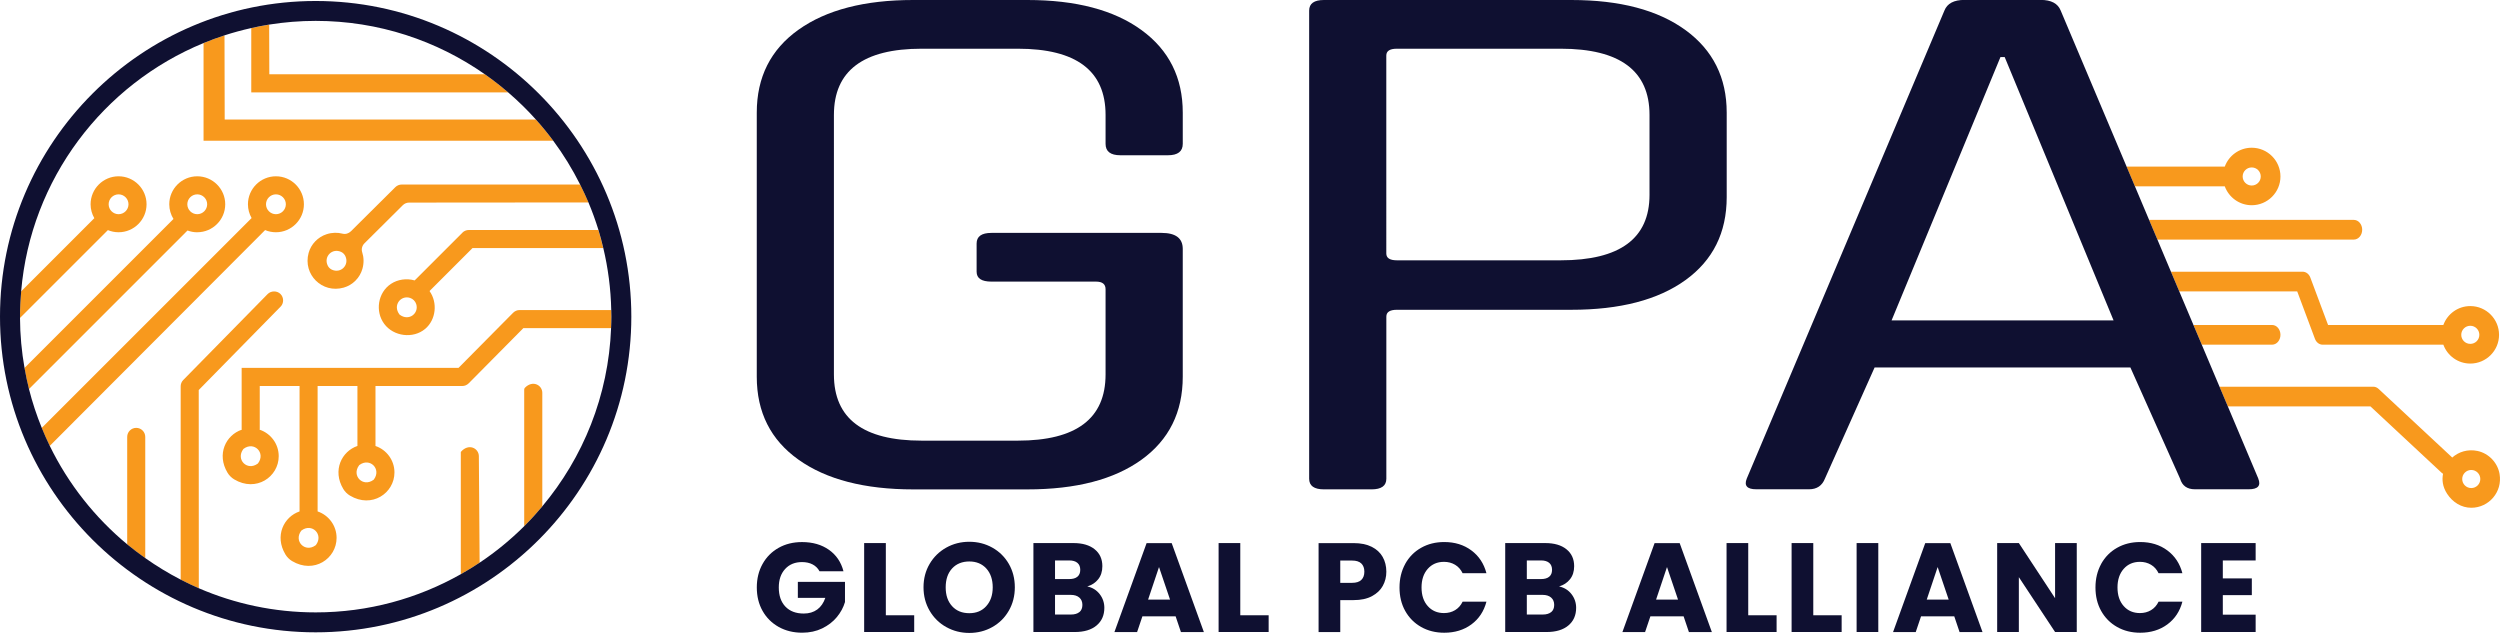
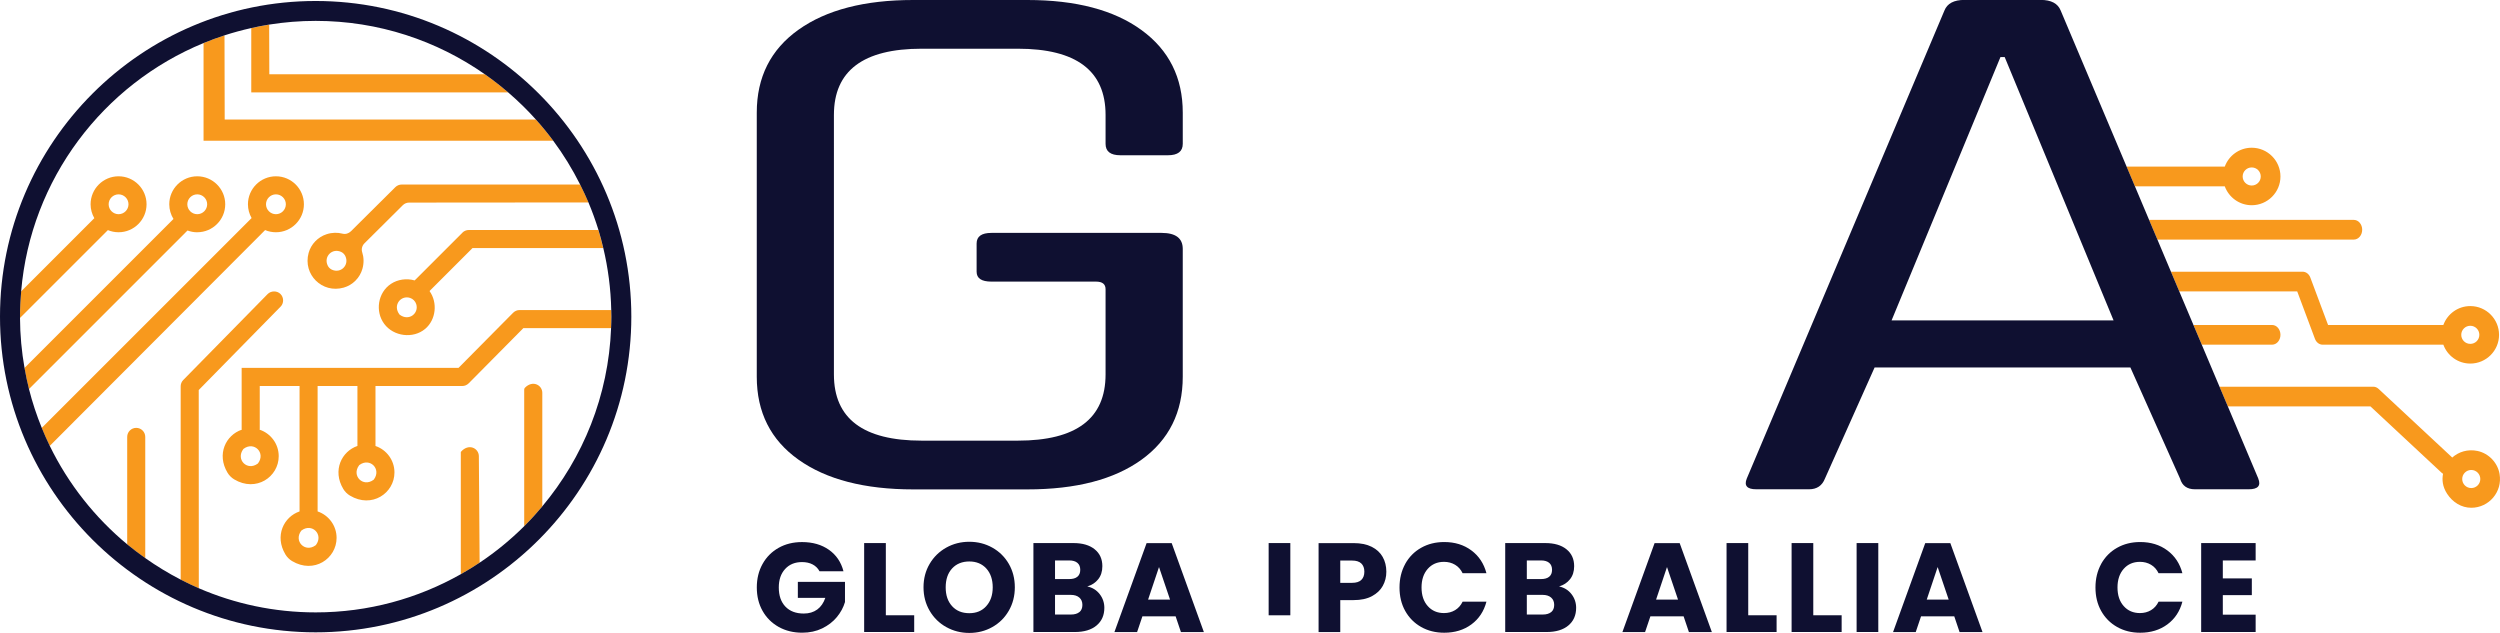
<svg xmlns="http://www.w3.org/2000/svg" id="Layer_2" viewBox="0 0 654.89 165.8">
  <defs>
    <style>.cls-1{fill:#f8991d;}.cls-2{fill:#0f1031;}.cls-3{fill:none;}</style>
  </defs>
  <g id="Layer_1-2">
    <g>
      <polygon class="cls-3" points="524.03 14.95 495.51 83.93 553.65 83.93 525.13 14.95 524.03 14.95" />
      <path class="cls-3" d="m408.84,12.76h-42.92c-1.85,0-2.77.6-2.77,1.79v51.83c0,1.2.92,1.79,2.77,1.79h42.92c15.51,0,23.26-5.71,23.26-17.15v-20.93c0-11.56-7.75-17.34-23.26-17.34Z" />
      <path class="cls-3" d="m589.85,48.61c1.31,0,2.37-1.06,2.37-2.37s-1.06-2.37-2.37-2.37-2.37,1.06-2.37,2.37,1.06,2.37,2.37,2.37Z" />
      <path class="cls-1" d="m616.6,62.76c1.21,0,2.19-1.16,2.19-2.58s-.98-2.58-2.19-2.58h-53.64l2.18,5.16h51.46Z" />
      <path class="cls-1" d="m595.19,90.29c1.21,0,2.19-1.16,2.19-2.58s-.98-2.58-2.19-2.58h-20.6l2.18,5.16h18.43Z" />
      <path class="cls-1" d="m582.79,48.81c1.06,2.88,3.82,4.95,7.06,4.95,4.15,0,7.53-3.38,7.53-7.53s-3.38-7.53-7.53-7.53c-3.24,0-6.01,2.07-7.06,4.95h-25.72l2.18,5.16h23.54Zm7.06-4.95c1.31,0,2.37,1.06,2.37,2.37s-1.06,2.37-2.37,2.37-2.37-1.06-2.37-2.37,1.06-2.37,2.37-2.37Z" />
      <path class="cls-1" d="m601.77,76.34l4.64,12.41c.35.94,1.14,1.54,2.01,1.54h31.6s.02,0,.03,0c1.05,2.89,3.82,4.95,7.06,4.95,4.15,0,7.53-3.38,7.53-7.53s-3.38-7.53-7.53-7.53c-3.25,0-6.01,2.07-7.06,4.95-.01,0-.02,0-.04,0h-30.16l-4.64-12.41c-.35-.94-1.14-1.54-2.01-1.54h-34.51l2.18,5.16h30.9Zm45.34,9c1.31,0,2.37,1.06,2.37,2.37s-1.06,2.37-2.37,2.37-2.37-1.06-2.37-2.37,1.06-2.37,2.37-2.37Z" />
      <path class="cls-1" d="m654.78,124.18c-.5-2.97-2.83-5.42-5.78-6.05-2.55-.54-4.93.22-6.63,1.73-.03-.03-.05-.06-.08-.09l-19.22-17.91c-.39-.36-.87-.56-1.36-.56h-40.3l2.18,5.16h37.36l18.62,17.35c.12.12.26.21.4.29-.3,1.6-.16,3.35,1.06,5.24,1.42,2.2,3.75,3.69,6.37,3.67,4.56-.02,8.17-4.12,7.38-8.83Zm-7.42,3.67c-1.31,0-2.37-1.06-2.37-2.37s1.06-2.37,2.37-2.37,2.37,1.06,2.37,2.37-1.06,2.37-2.37,2.37Z" />
      <g>
        <path class="cls-2" d="m299.03,7.88c-7.2-5.25-17.17-7.88-29.9-7.88h-29.91c-12.74,0-22.75,2.59-30.04,7.78-7.29,5.18-10.94,12.43-10.94,21.73v69.18c0,9.3,3.64,16.55,10.94,21.73,7.29,5.18,17.31,7.78,30.04,7.78h29.91c12.74,0,22.71-2.59,29.9-7.78s10.8-12.43,10.8-21.73v-33.49c0-2.79-1.85-4.19-5.54-4.19h-44.58c-2.59,0-3.88.93-3.88,2.79v7.38c0,1.73,1.29,2.59,3.88,2.59h27.41c1.66,0,2.49.67,2.49,1.99v22.33c0,11.56-7.66,17.34-22.98,17.34h-25.2c-15.33,0-22.98-5.78-22.98-17.34V30.1c0-11.56,7.66-17.34,22.98-17.34h25.2c15.32,0,22.98,5.78,22.98,17.34v7.58c0,1.99,1.29,2.99,3.88,2.99h12.46c2.58,0,3.88-1,3.88-2.99v-8.17c0-9.17-3.6-16.38-10.8-21.63Z" />
-         <path class="cls-2" d="m441.51,7.88c-7.2-5.25-17.17-7.88-29.9-7.88h-64.79c-2.59,0-3.88.93-3.88,2.79v122.61c0,1.86,1.29,2.79,3.88,2.79h12.46c2.58,0,3.88-.93,3.88-2.79v-42.46c0-1.2.92-1.79,2.77-1.79h45.69c12.74,0,22.71-2.59,29.9-7.78s10.8-12.43,10.8-21.73v-22.13c0-9.17-3.6-16.38-10.8-21.63Zm-9.41,43.16c0,11.43-7.75,17.15-23.26,17.15h-42.92c-1.85,0-2.77-.6-2.77-1.79V14.55c0-1.2.92-1.79,2.77-1.79h42.92c15.51,0,23.26,5.78,23.26,17.34v20.93Z" />
        <path class="cls-2" d="m591.59,125.4l-8-18.95-2.18-5.16-4.65-11.01-2.18-5.16-3.71-8.79-2.18-5.16-3.55-8.42-2.18-5.16-3.71-8.79-2.18-5.16-17.26-40.87c-.74-1.86-2.49-2.79-5.26-2.79h-19.94c-2.77,0-4.53.93-5.26,2.79l-51.78,122.61c-.74,1.86.09,2.79,2.49,2.79h13.84c2.03,0,3.41-.93,4.15-2.79l13.01-29.11h67.01l13.01,29.11c.55,1.86,1.84,2.79,3.88,2.79h14.12c2.4,0,3.23-.93,2.49-2.79Zm-96.08-41.47l28.52-68.98h1.11l28.52,68.98h-58.15Z" />
      </g>
      <g>
        <path class="cls-2" d="m214.67,149.63c-.42-.77-1.02-1.37-1.81-1.78-.79-.41-1.71-.61-2.77-.61-1.84,0-3.31.6-4.42,1.81-1.11,1.21-1.66,2.82-1.66,4.83,0,2.15.58,3.82,1.74,5.03,1.16,1.21,2.76,1.81,4.8,1.81,1.39,0,2.57-.35,3.54-1.06.96-.71,1.66-1.73,2.11-3.05h-7.2v-4.18h12.35v5.28c-.42,1.42-1.13,2.73-2.14,3.95-1.01,1.22-2.29,2.2-3.83,2.95-1.55.75-3.3,1.13-5.24,1.13-2.3,0-4.35-.5-6.16-1.51-1.8-1.01-3.21-2.41-4.22-4.2-1.01-1.79-1.51-3.84-1.51-6.14s.5-4.35,1.51-6.16,2.41-3.21,4.2-4.22c1.79-1.01,3.84-1.51,6.14-1.51,2.79,0,5.14.68,7.05,2.03s3.18,3.22,3.8,5.61h-6.28Z" />
        <path class="cls-2" d="m232.04,161.18h7.44v4.38h-13.11v-23.3h5.68v18.92Z" />
        <path class="cls-2" d="m247.88,164.27c-1.83-1.02-3.28-2.44-4.35-4.27s-1.61-3.88-1.61-6.16.54-4.33,1.61-6.14c1.07-1.81,2.52-3.23,4.35-4.25,1.83-1.02,3.83-1.53,6.03-1.53s4.2.51,6.03,1.53c1.83,1.02,3.26,2.43,4.32,4.25,1.05,1.82,1.58,3.86,1.58,6.14s-.53,4.33-1.59,6.16-2.5,3.25-4.32,4.27c-1.82,1.02-3.82,1.53-6.01,1.53s-4.2-.51-6.03-1.53Zm10.49-5.51c1.12-1.24,1.68-2.88,1.68-4.91s-.56-3.7-1.68-4.93c-1.12-1.23-2.61-1.84-4.46-1.84s-3.38.61-4.5,1.83-1.68,2.87-1.68,4.95.56,3.7,1.68,4.93c1.12,1.23,2.62,1.84,4.5,1.84s3.35-.62,4.46-1.86Z" />
        <path class="cls-2" d="m288.06,155.62c.82,1.05,1.23,2.25,1.23,3.6,0,1.95-.68,3.49-2.04,4.63-1.36,1.14-3.26,1.71-5.69,1.71h-10.85v-23.3h10.49c2.37,0,4.22.54,5.56,1.63,1.34,1.08,2.01,2.56,2.01,4.42,0,1.37-.36,2.51-1.08,3.42-.72.91-1.68,1.54-2.87,1.89,1.35.29,2.43.96,3.25,2.01Zm-11.69-3.93h3.72c.93,0,1.64-.2,2.14-.61.5-.41.75-1.01.75-1.81s-.25-1.41-.75-1.83c-.5-.42-1.21-.63-2.14-.63h-3.72v4.88Zm6.39,8.65c.52-.43.78-1.06.78-1.88s-.27-1.46-.81-1.93-1.29-.7-2.24-.7h-4.12v5.15h4.18c.95,0,1.69-.22,2.21-.65Z" />
        <path class="cls-2" d="m307.96,161.45h-8.7l-1.39,4.12h-5.94l8.43-23.3h6.57l8.43,23.3h-6.01l-1.39-4.12Zm-1.46-4.38l-2.89-8.53-2.86,8.53h5.74Z" />
-         <path class="cls-2" d="m324.89,161.18h7.44v4.38h-13.11v-23.3h5.68v18.92Z" />
+         <path class="cls-2" d="m324.89,161.18h7.44v4.38v-23.3h5.68v18.92Z" />
        <path class="cls-2" d="m362.24,153.46c-.62,1.12-1.57,2.02-2.85,2.71-1.28.69-2.88,1.03-4.78,1.03h-3.52v8.37h-5.68v-23.3h9.19c1.86,0,3.43.32,4.71.96,1.28.64,2.25,1.53,2.89,2.66.64,1.13.96,2.42.96,3.88,0,1.35-.31,2.58-.93,3.7Zm-5.64-1.54c.53-.51.8-1.23.8-2.16s-.27-1.65-.8-2.16-1.34-.76-2.42-.76h-3.09v5.84h3.09c1.08,0,1.89-.25,2.42-.76Z" />
        <path class="cls-2" d="m368.1,147.72c1-1.8,2.38-3.21,4.17-4.22,1.78-1.01,3.8-1.51,6.06-1.51,2.77,0,5.13.73,7.1,2.19,1.97,1.46,3.29,3.45,3.95,5.98h-6.24c-.47-.97-1.12-1.71-1.98-2.22s-1.82-.76-2.9-.76c-1.75,0-3.17.61-4.25,1.83-1.08,1.22-1.63,2.84-1.63,4.88s.54,3.66,1.63,4.88c1.08,1.22,2.5,1.83,4.25,1.83,1.08,0,2.05-.25,2.9-.76s1.51-1.25,1.98-2.22h6.24c-.66,2.52-1.98,4.51-3.95,5.96-1.97,1.45-4.34,2.17-7.1,2.17-2.26,0-4.28-.5-6.06-1.51-1.78-1.01-3.17-2.41-4.17-4.2-1-1.79-1.49-3.84-1.49-6.14s.5-4.35,1.49-6.16Z" />
        <path class="cls-2" d="m411.65,155.62c.82,1.05,1.23,2.25,1.23,3.6,0,1.95-.68,3.49-2.04,4.63-1.36,1.14-3.26,1.71-5.69,1.71h-10.85v-23.3h10.49c2.37,0,4.22.54,5.56,1.63,1.34,1.08,2.01,2.56,2.01,4.42,0,1.37-.36,2.51-1.08,3.42-.72.91-1.68,1.54-2.87,1.89,1.35.29,2.43.96,3.25,2.01Zm-11.69-3.93h3.72c.93,0,1.64-.2,2.14-.61.5-.41.75-1.01.75-1.81s-.25-1.41-.75-1.83c-.5-.42-1.21-.63-2.14-.63h-3.72v4.88Zm6.39,8.65c.52-.43.78-1.06.78-1.88s-.27-1.46-.81-1.93-1.29-.7-2.24-.7h-4.12v5.15h4.18c.95,0,1.69-.22,2.21-.65Z" />
        <path class="cls-2" d="m441.03,161.45h-8.7l-1.39,4.12h-5.94l8.43-23.3h6.57l8.43,23.3h-6.01l-1.39-4.12Zm-1.46-4.38l-2.89-8.53-2.86,8.53h5.74Z" />
        <path class="cls-2" d="m457.95,161.18h7.44v4.38h-13.11v-23.3h5.68v18.92Z" />
        <path class="cls-2" d="m474.99,161.18h7.44v4.38h-13.11v-23.3h5.68v18.92Z" />
        <path class="cls-2" d="m492.03,142.26v23.3h-5.68v-23.3h5.68Z" />
        <path class="cls-2" d="m511.93,161.45h-8.7l-1.39,4.12h-5.94l8.43-23.3h6.57l8.43,23.3h-6.01l-1.39-4.12Zm-1.46-4.38l-2.89-8.53-2.86,8.53h5.74Z" />
-         <path class="cls-2" d="m544.02,165.56h-5.68l-9.49-14.37v14.37h-5.68v-23.3h5.68l9.49,14.44v-14.44h5.68v23.3Z" />
        <path class="cls-2" d="m550.41,147.72c1-1.8,2.38-3.21,4.17-4.22,1.78-1.01,3.8-1.51,6.06-1.51,2.77,0,5.13.73,7.1,2.19,1.97,1.46,3.29,3.45,3.95,5.98h-6.24c-.47-.97-1.12-1.71-1.98-2.22s-1.82-.76-2.9-.76c-1.75,0-3.17.61-4.25,1.83-1.08,1.22-1.63,2.84-1.63,4.88s.54,3.66,1.63,4.88c1.08,1.22,2.5,1.83,4.25,1.83,1.08,0,2.05-.25,2.9-.76s1.51-1.25,1.98-2.22h6.24c-.66,2.52-1.98,4.51-3.95,5.96-1.97,1.45-4.34,2.17-7.1,2.17-2.26,0-4.28-.5-6.06-1.51-1.78-1.01-3.17-2.41-4.17-4.2-1-1.79-1.49-3.84-1.49-6.14s.5-4.35,1.49-6.16Z" />
        <path class="cls-2" d="m582.28,146.81v4.71h7.6v4.38h-7.6v5.11h8.6v4.55h-14.27v-23.3h14.27v4.55h-8.6Z" />
      </g>
      <g>
        <path class="cls-3" d="m72.28,56.11c1.43,0,2.6-1.17,2.6-2.6s-1.17-2.6-2.6-2.6-2.6,1.17-2.6,2.6,1.17,2.6,2.6,2.6Z" />
        <path class="cls-3" d="m94.15,121.81s-.06.05-.08.08c-2.06,2.75,1.05,5.85,3.79,3.79.03-.02.06-.05.08-.08,2.04-2.74-1.05-5.83-3.79-3.79Z" />
        <path class="cls-3" d="m51.67,56.11c1.43,0,2.6-1.17,2.6-2.6s-1.17-2.6-2.6-2.6-2.6,1.17-2.6,2.6,1.17,2.6,2.6,2.6Z" />
        <path class="cls-3" d="m140.39,31.32c-2.27-2.53-4.71-4.91-7.29-7.13h-67.29V7.35c-2.37.53-4.71,1.16-7,1.91l.05,22.05h81.53Z" />
        <path class="cls-3" d="m31.06,56.11c1.43,0,2.6-1.17,2.6-2.6s-1.17-2.6-2.6-2.6-2.6,1.17-2.6,2.6,1.17,2.6,2.6,2.6Z" />
        <path class="cls-3" d="m107.41,78.04c-2.41-.78-4.59,1.9-2.8,4.31.03.04.06.07.1.1,2.41,1.79,5.09-.39,4.31-2.8-.24-.75-.86-1.36-1.61-1.61Z" />
-         <path class="cls-3" d="m127,19.46c-12.57-8.8-27.84-13.98-44.31-13.98-4.15,0-8.22.34-12.19.97l.04,13.01h56.46Z" />
        <path class="cls-3" d="m89.36,65.99c-2.34-1.08-4.62,1.2-3.53,3.54.22.48.62.88,1.1,1.11,2.34,1.09,4.63-1.2,3.54-3.54-.23-.48-.62-.88-1.11-1.11Z" />
        <path class="cls-3" d="m78.98,138.96s-.06.05-.08.08c-2.04,2.74,1.05,5.83,3.79,3.79.03-.02.06-.05.08-.08,2.05-2.74-1.05-5.84-3.79-3.79Z" />
        <path class="cls-3" d="m63.81,117.57s-.06.05-.08.08c-2.04,2.74,1.05,5.83,3.79,3.79.03-.02.06-.05.08-.08,2.06-2.75-1.05-5.85-3.79-3.79Z" />
        <path class="cls-3" d="m137.51,101.57c2.04-2.11,4.55-.68,4.55,1.33v29.76c10.69-12.75,17.35-28.98,18.03-46.72h-22.99l-14.32,14.46c-.44.45-1.05.7-1.68.7h-22.73v15.71c2.88.99,4.97,3.72,4.97,6.93,0,5.43-5.94,9.51-11.67,6.06-.71-.43-1.31-1.03-1.74-1.74-2.91-4.86-.42-9.84,3.71-11.26v-15.71h-10.43v32.86c2.88.99,4.97,3.72,4.97,6.93,0,5.43-5.94,9.51-11.67,6.07-.71-.43-1.31-1.03-1.74-1.74-2.91-4.86-.42-9.84,3.71-11.26v-32.86h-10.43v11.17c0,.1-.02.19-.03.28,2.9.98,5,3.72,5,6.94,0,5.43-5.94,9.5-11.67,6.07-.71-.43-1.31-1.03-1.74-1.74-2.92-4.87-.41-9.87,3.73-11.27-.01-.09-.03-.18-.03-.28v-15.91h56.81l14.32-14.46c.45-.45,1.04-.7,1.68-.7h24.01c-.12-5.57-.83-10.99-2.08-16.21h-34.22s-.03,0-.04.02l-11.21,11.21s-.02.05,0,.08c2.12,3.01,1.68,7.45-1.16,9.85-3.16,2.67-8.3,2-10.74-1.3-2.43-3.29-1.66-8.21,1.78-10.49,1.78-1.17,4.1-1.49,6.15-.9.02,0,.04,0,.06-.01l12.5-12.49c.44-.44,1.05-.69,1.67-.69h33.95c-.76-2.46-1.63-4.87-2.62-7.22l-46.97.04c-.62,0-1.22.25-1.67.69l-10.03,9.97c-.62.61-.86,1.52-.6,2.35.42,1.32.48,2.8.06,4.33-.66,2.36-2.54,4.26-4.9,4.93-5.65,1.61-10.73-3.43-9.2-9.07.63-2.32,2.44-4.19,4.73-4.92,1.46-.47,2.87-.47,4.15-.14.79.2,1.62-.05,2.2-.62l11.64-11.56c.44-.44,1.05-.69,1.67-.69h46.74c-2.03-4.04-4.39-7.89-7.06-11.49H53.32V11.28C27.07,22.07,8.03,46.87,5.52,76.33l19.18-19.18c-.62-1.07-.98-2.32-.98-3.64,0-4.04,3.29-7.33,7.33-7.33s7.33,3.29,7.33,7.33-3.29,7.33-7.33,7.33c-.99,0-1.93-.2-2.8-.56l-23.03,23.02c.02,4.46.43,8.83,1.18,13.09l39.03-39.03c-.7-1.12-1.1-2.44-1.1-3.85,0-4.04,3.29-7.33,7.33-7.33s7.33,3.29,7.33,7.33-3.29,7.33-7.33,7.33c-.9,0-1.76-.17-2.55-.47L7.58,101.92c.88,3.49,2.01,6.89,3.35,10.18l54.97-54.97c-.61-1.07-.96-2.3-.96-3.61,0-4.04,3.29-7.33,7.33-7.33s7.33,3.29,7.33,7.33-3.29,7.33-7.33,7.33c-1,0-1.96-.2-2.83-.57L13.03,116.81c4.87,9.99,11.83,18.78,20.3,25.8v-28.17c0-1.31,1.06-2.37,2.37-2.37s2.37,1.06,2.37,2.37v31.77c2.95,2.08,6.04,3.97,9.27,5.63v-50.65c0-.62.24-1.21.68-1.66l22.1-22.51c.88-.9,2.44-.92,3.35-.03.93.92.95,2.42.03,3.35l-21.42,21.82.02,51.94c9.4,4.06,19.74,6.32,30.61,6.32,13.81,0,26.78-3.65,38.02-10.01v-32.03c2.07-2.4,4.73-.94,4.73,1.12l.2,27.88c4.2-2.81,8.11-6.01,11.68-9.56v-35.78c0-.17.07-.35.19-.48Z" />
        <path class="cls-1" d="m134.43,81.91l-14.32,14.46h-56.81v15.91c0,.1.02.19.03.28-4.15,1.4-6.65,6.4-3.73,11.27.43.71,1.03,1.31,1.74,1.74,5.73,3.44,11.67-.63,11.67-6.07,0-3.23-2.1-5.97-5-6.94.01-.09.03-.18.03-.28v-11.17h10.43v32.86c-4.13,1.41-6.61,6.4-3.71,11.26.43.71,1.03,1.32,1.74,1.74,5.73,3.44,11.67-.63,11.67-6.07,0-3.22-2.08-5.95-4.97-6.93v-32.86h10.43v15.71c-4.13,1.41-6.61,6.4-3.71,11.26.43.71,1.03,1.32,1.74,1.74,5.73,3.44,11.67-.63,11.67-6.06,0-3.21-2.08-5.95-4.97-6.93v-15.71h22.73c.63,0,1.24-.26,1.68-.7l14.32-14.46h22.99c.04-.99.08-1.99.08-2.99,0-.59-.03-1.16-.04-1.75h-24.01c-.64,0-1.23.25-1.68.7Zm-66.83,39.45s-.05.06-.08.08c-2.74,2.04-5.83-1.05-3.79-3.79.02-.03.05-.06.08-.08,2.75-2.06,5.85,1.05,3.79,3.79Zm15.17,21.39s-.05.06-.08.08c-2.74,2.04-5.83-1.05-3.79-3.79.02-.03.05-.06.08-.08,2.74-2.05,5.84,1.05,3.79,3.79Zm15.17-17.15s-.05.06-.08.08c-2.74,2.06-5.85-1.04-3.79-3.79.02-.03.05-.06.08-.08,2.74-2.04,5.83,1.05,3.79,3.79Z" />
        <path class="cls-1" d="m121.14,60.95l-12.5,12.49s-.04.02-.06.01c-2.05-.59-4.37-.27-6.15.9-3.45,2.27-4.22,7.2-1.78,10.49,2.44,3.3,7.58,3.97,10.74,1.3,2.84-2.4,3.28-6.85,1.16-9.85-.02-.02-.01-.05,0-.08l11.21-11.21s.03-.02.04-.02h34.22c-.38-1.6-.8-3.18-1.27-4.73h-33.95c-.62,0-1.23.25-1.67.69Zm-16.42,21.5s-.07-.06-.1-.1c-1.79-2.41.39-5.09,2.8-4.31.75.24,1.36.85,1.61,1.61.78,2.41-1.9,4.59-4.31,2.8Z" />
        <path class="cls-1" d="m103.56,49.03l-11.64,11.56c-.58.57-1.41.83-2.2.62-1.28-.33-2.69-.33-4.15.14-2.29.73-4.1,2.61-4.73,4.92-1.53,5.64,3.55,10.68,9.2,9.07,2.36-.67,4.24-2.57,4.9-4.93.43-1.53.37-3.01-.06-4.33-.27-.83-.02-1.74.6-2.35l10.03-9.97c.44-.44,1.04-.69,1.67-.69l46.97-.04c-.67-1.6-1.4-3.16-2.18-4.69h-46.74c-.62,0-1.23.25-1.67.69Zm-16.63,21.61c-.48-.23-.88-.62-1.1-1.11-1.09-2.34,1.2-4.62,3.53-3.54.48.22.88.62,1.11,1.11,1.09,2.34-1.2,4.63-3.54,3.54Z" />
        <path class="cls-1" d="m31.06,60.84c4.04,0,7.33-3.29,7.33-7.33s-3.29-7.33-7.33-7.33-7.33,3.29-7.33,7.33c0,1.33.36,2.57.98,3.64l-19.18,19.18c-.19,2.18-.3,4.39-.3,6.62,0,.12,0,.23,0,.35l23.03-23.02c.86.36,1.81.56,2.8.56Zm0-9.93c1.43,0,2.6,1.17,2.6,2.6s-1.17,2.6-2.6,2.6-2.6-1.17-2.6-2.6,1.17-2.6,2.6-2.6Z" />
        <path class="cls-1" d="m51.67,60.84c4.04,0,7.33-3.29,7.33-7.33s-3.29-7.33-7.33-7.33-7.33,3.29-7.33,7.33c0,1.41.41,2.73,1.1,3.85L6.41,96.39c.33,1.86.71,3.71,1.17,5.53l41.54-41.54c.8.3,1.65.47,2.55.47Zm0-9.93c1.43,0,2.6,1.17,2.6,2.6s-1.17,2.6-2.6,2.6-2.6-1.17-2.6-2.6,1.17-2.6,2.6-2.6Z" />
        <path class="cls-1" d="m73.49,80.35c.91-.93.9-2.43-.03-3.35-.91-.89-2.46-.87-3.35.03l-22.1,22.51c-.44.45-.68,1.03-.68,1.66v50.65c1.56.8,3.14,1.56,4.75,2.26l-.02-51.94,21.42-21.82Z" />
        <path class="cls-1" d="m35.69,112.08c-1.31,0-2.37,1.06-2.37,2.37v28.17c1.53,1.26,3.11,2.46,4.73,3.6v-31.77c0-1.31-1.06-2.37-2.37-2.37Z" />
        <path class="cls-1" d="m133.1,24.19c-1.95-1.68-3.98-3.26-6.09-4.73h-56.46l-.04-13.01c-1.58.25-3.14.56-4.69.91v16.84h67.29Z" />
        <path class="cls-1" d="m144.91,36.85c-1.42-1.92-2.94-3.76-4.53-5.54H58.86l-.05-22.05c-1.86.6-3.69,1.28-5.49,2.02v25.58h91.59Z" />
        <path class="cls-1" d="m142.06,132.66v-29.76c0-2-2.5-3.43-4.55-1.33-.12.12-.19.3-.19.48v35.78c1.66-1.65,3.23-3.38,4.73-5.17Z" />
        <path class="cls-1" d="m120.71,118.38v32.03c1.68-.95,3.33-1.95,4.93-3.02l-.2-27.88c0-2.07-2.66-3.52-4.73-1.12Z" />
        <path class="cls-1" d="m72.28,60.84c4.04,0,7.33-3.29,7.33-7.33s-3.29-7.33-7.33-7.33-7.33,3.29-7.33,7.33c0,1.31.35,2.54.96,3.61L10.93,112.09c.65,1.6,1.34,3.18,2.1,4.72l56.42-56.54c.87.37,1.83.57,2.83.57Zm0-9.93c1.43,0,2.6,1.17,2.6,2.6s-1.17,2.6-2.6,2.6-2.6-1.17-2.6-2.6,1.17-2.6,2.6-2.6Z" />
        <path class="cls-2" d="m82.69.26C37.1.26,0,37.36,0,82.95s37.1,82.69,82.69,82.69,82.69-37.1,82.69-82.69S128.29.26,82.69.26Zm59.37,132.4c-1.5,1.79-3.08,3.52-4.73,5.17-3.57,3.55-7.48,6.76-11.68,9.56-1.6,1.07-3.25,2.07-4.93,3.02-11.24,6.36-24.21,10.01-38.02,10.01-10.87,0-21.21-2.26-30.61-6.32-1.62-.7-3.2-1.46-4.75-2.26-3.23-1.66-6.32-3.55-9.27-5.63-1.62-1.15-3.21-2.34-4.73-3.6-8.47-7.02-15.43-15.81-20.3-25.8-.75-1.54-1.45-3.12-2.1-4.72-1.34-3.29-2.47-6.68-3.35-10.18-.46-1.82-.84-3.66-1.17-5.53-.75-4.26-1.16-8.62-1.18-13.09,0-.12,0-.23,0-.35,0-2.23.12-4.43.3-6.62C8.03,46.87,27.07,22.07,53.32,11.28c1.8-.74,3.63-1.41,5.49-2.02,2.29-.74,4.62-1.38,7-1.91,1.55-.35,3.11-.66,4.69-.91,3.97-.63,8.04-.97,12.19-.97,16.47,0,31.74,5.18,44.31,13.98,2.11,1.48,4.14,3.06,6.09,4.73,2.58,2.22,5.02,4.59,7.29,7.13,1.59,1.77,3.1,3.62,4.53,5.54,2.68,3.6,5.03,7.45,7.06,11.49.77,1.54,1.51,3.1,2.18,4.69.99,2.35,1.86,4.76,2.62,7.22.48,1.56.89,3.14,1.27,4.73,1.24,5.22,1.96,10.64,2.08,16.21.01.58.04,1.16.04,1.75,0,1-.04,2-.08,2.99-.68,17.74-7.34,33.97-18.03,46.72Z" />
      </g>
    </g>
  </g>
</svg>